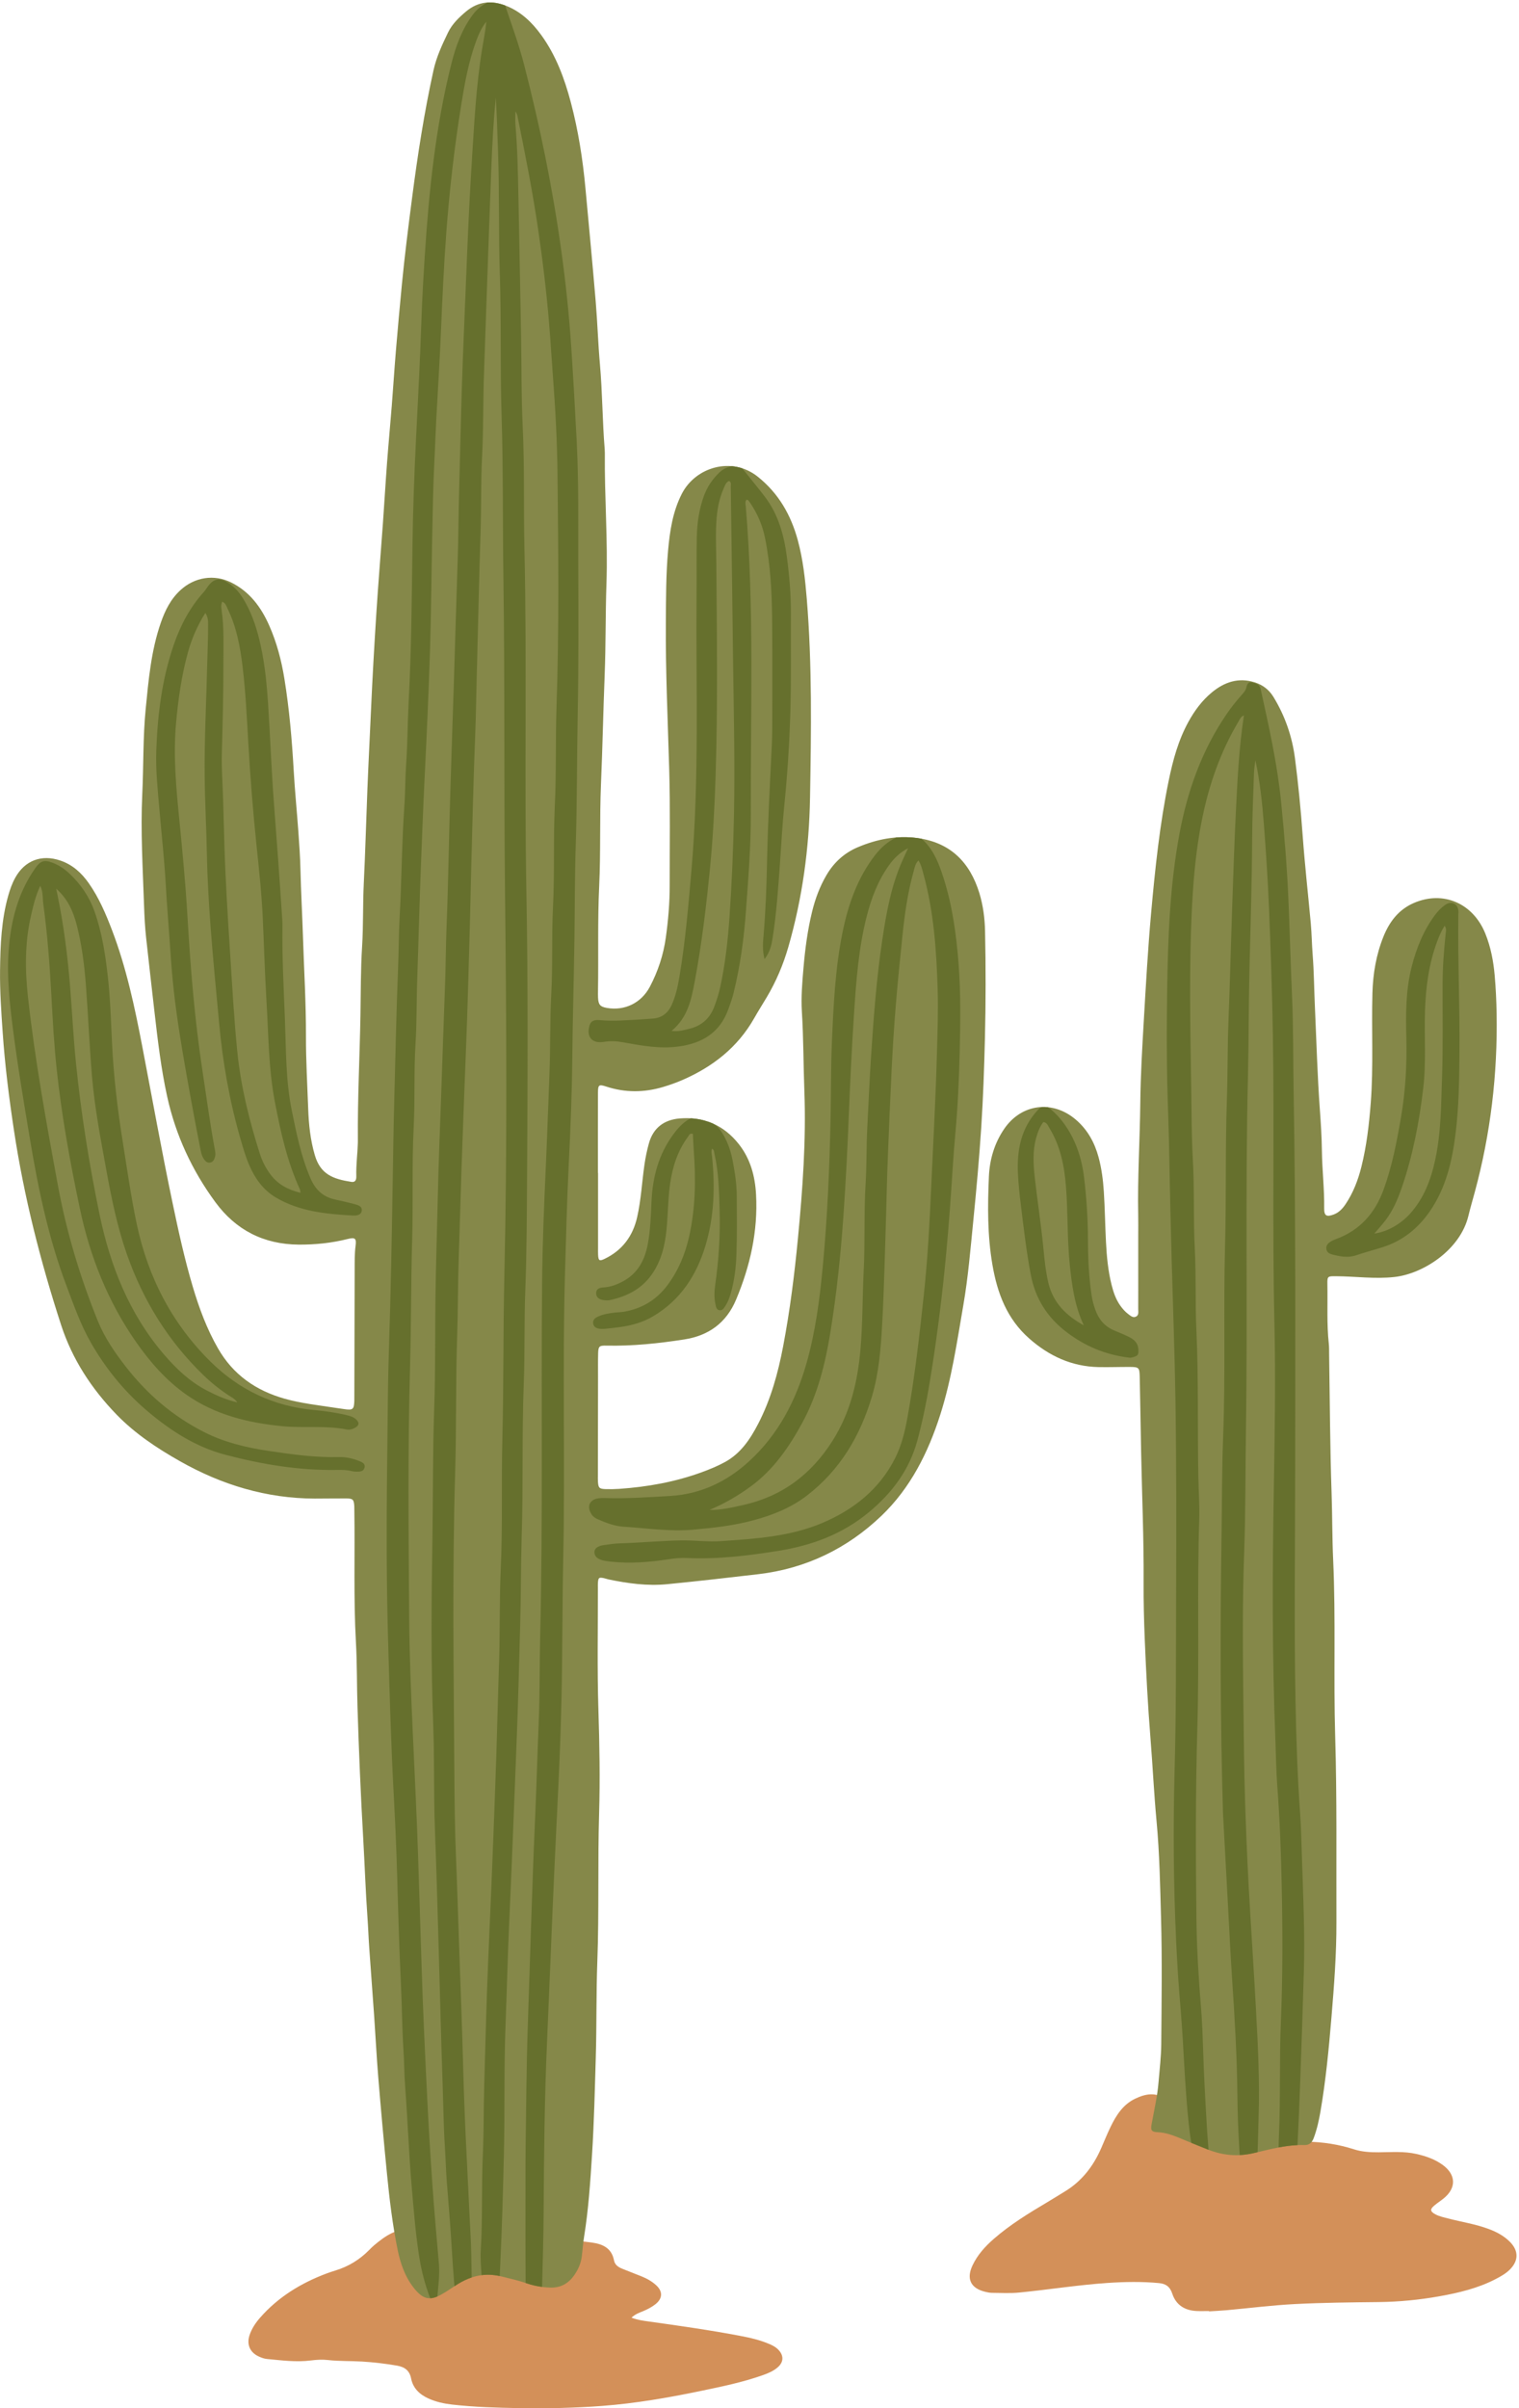
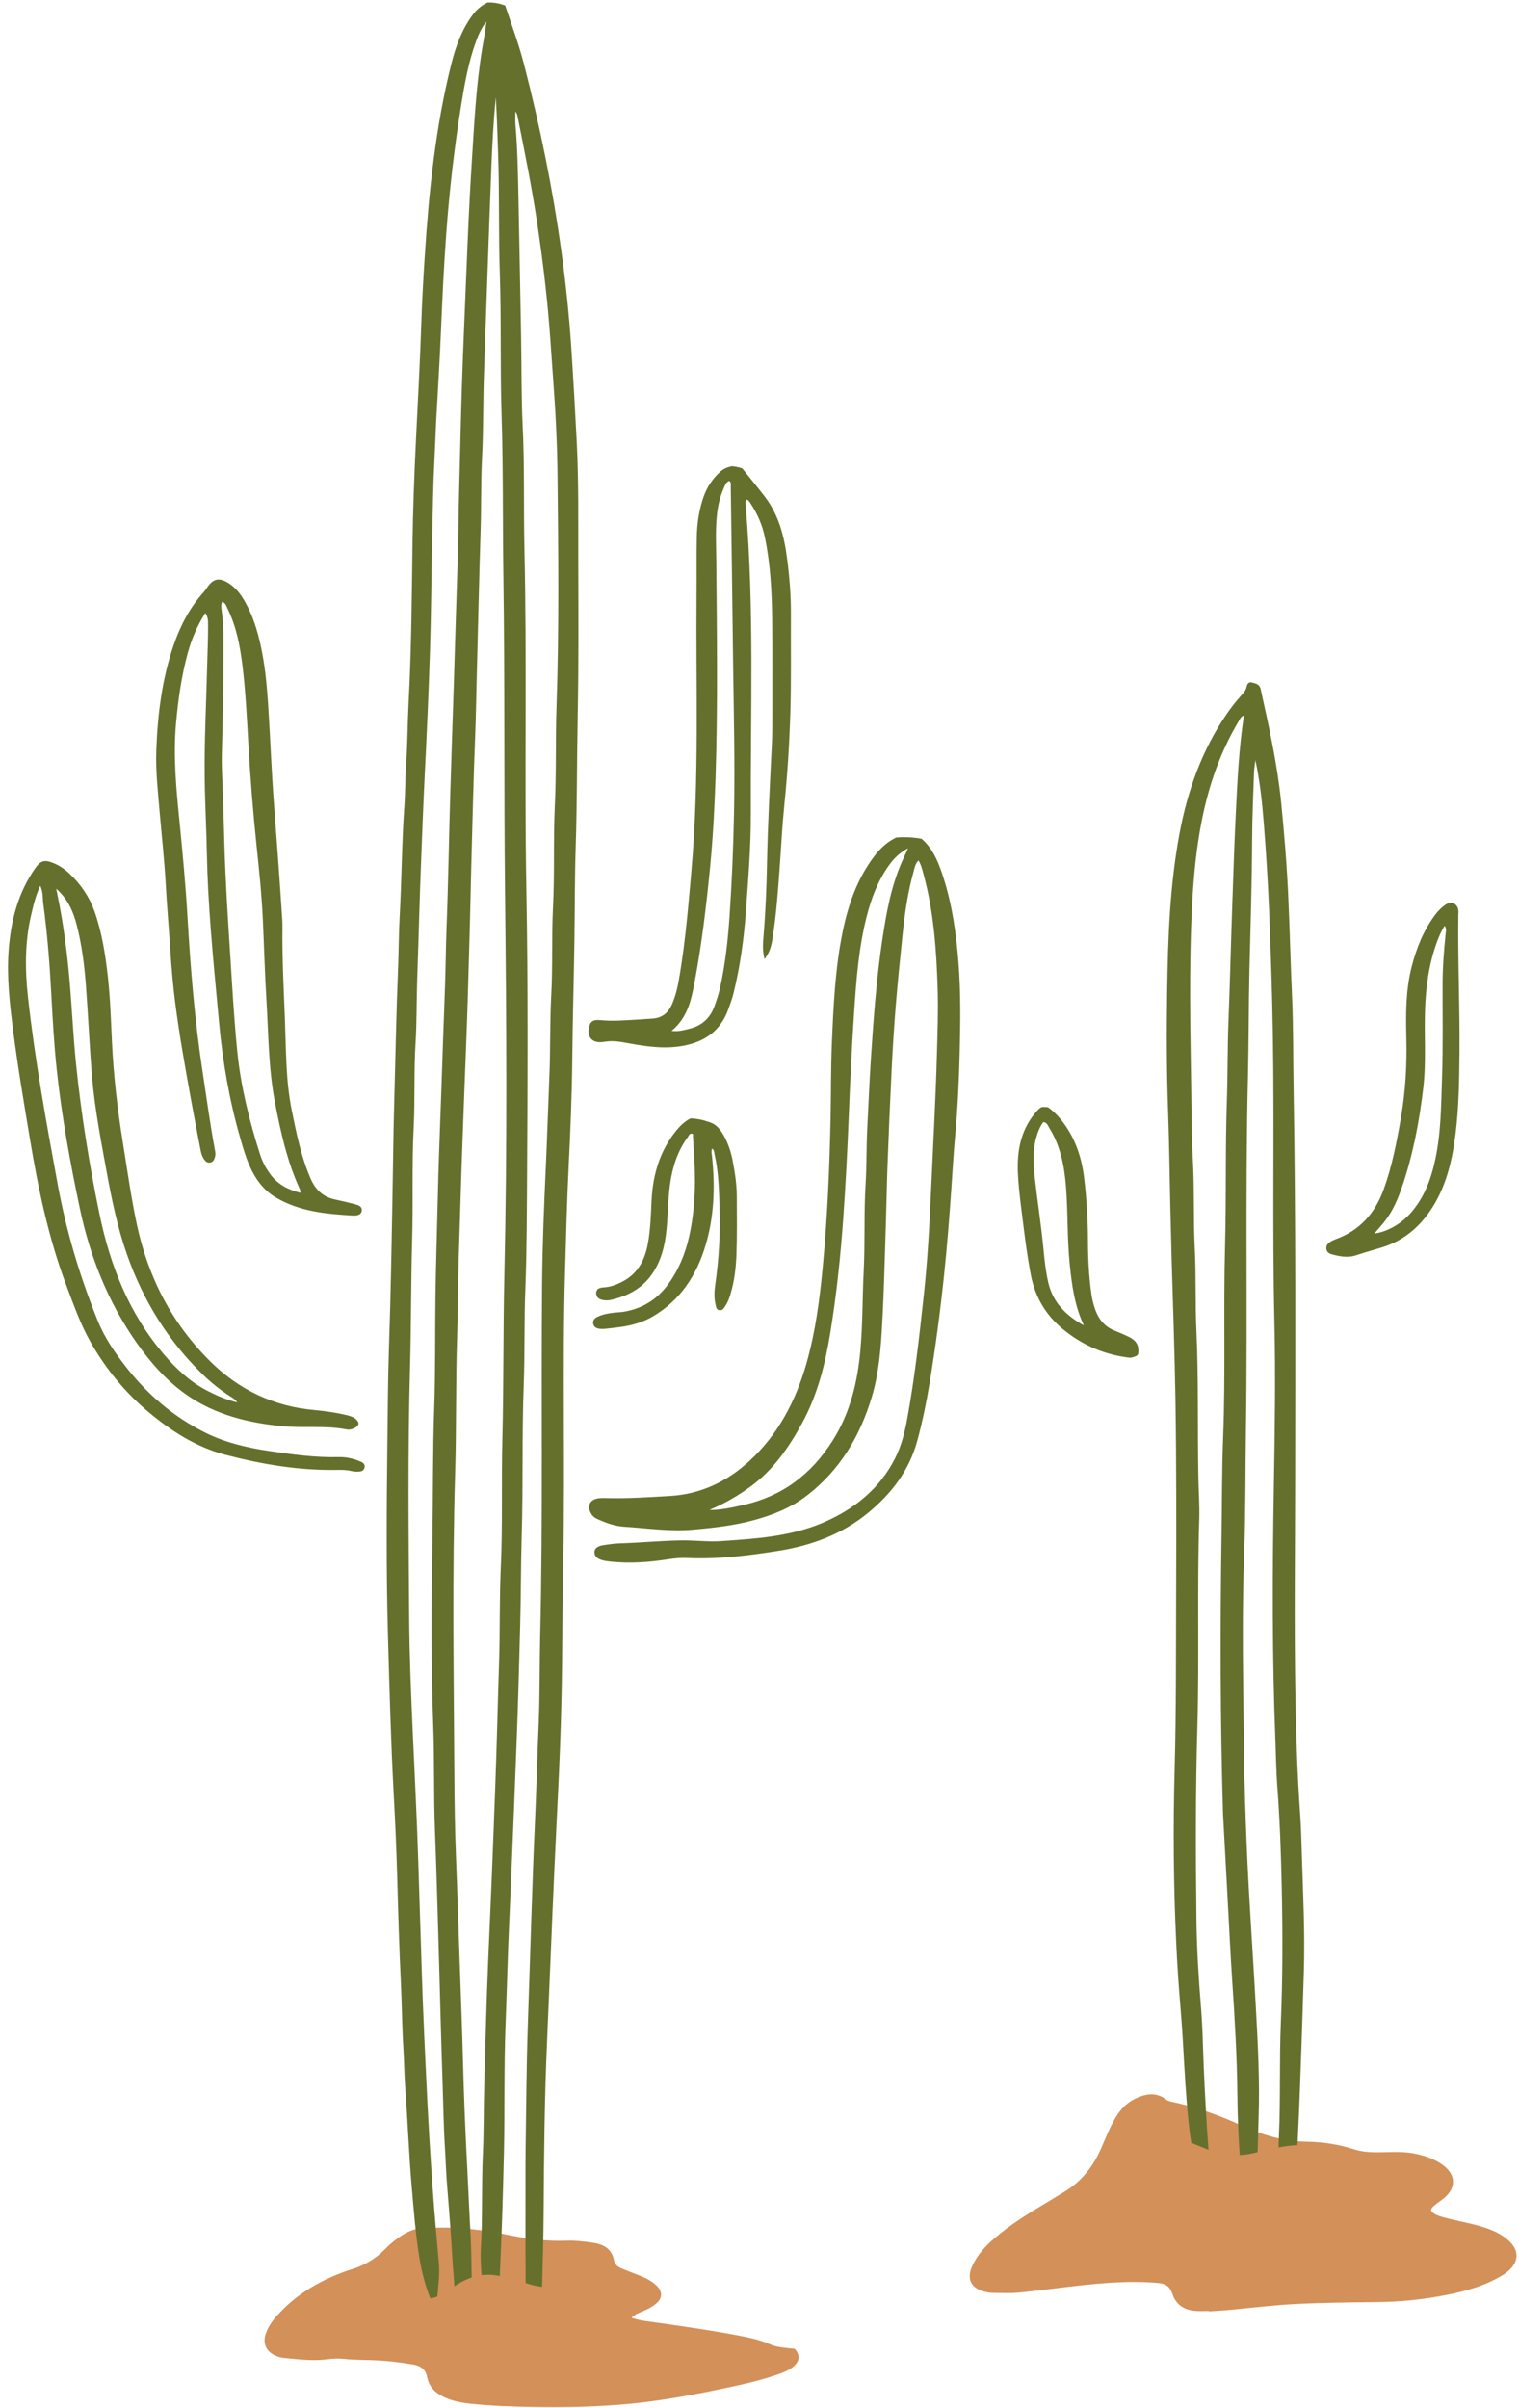
<svg xmlns="http://www.w3.org/2000/svg" height="500.5" preserveAspectRatio="xMidYMid meet" version="1.0" viewBox="-0.0 -0.5 315.7 500.5" width="315.7" zoomAndPan="magnify">
  <g id="change1_1">
-     <path d="M313.714,471.258c-0.814,0.786-1.797,1.337-2.795,1.859 c-3.694,1.936-7.694,2.886-11.756,3.611c-4.178,0.746-8.386,1.16-12.64,1.205 c-5.797,0.062-11.599,0.117-17.386,0.414c-4.724,0.243-9.43,0.844-14.145,1.271 c-1.241,0.112-2.487,0.167-3.73,0.248c-0.001-0.023-0.002-0.047-0.003-0.07 c-0.873,0-1.748,0.036-2.619-0.007c-2.419-0.119-4.227-1.268-4.987-3.567 c-0.492-1.489-1.34-2.102-2.802-2.237c-3.55-0.328-7.096-0.267-10.645-0.028 c-6.159,0.415-12.256,1.401-18.394,2c-1.854,0.181-3.739,0.069-5.61,0.056 c-0.493-0.003-0.994-0.099-1.475-0.219c-2.995-0.748-3.927-2.684-2.605-5.484 c1.029-2.179,2.61-3.93,4.413-5.503c3.402-2.968,7.226-5.315,11.091-7.608 c1.233-0.732,2.445-1.5,3.672-2.243c3.547-2.147,5.935-5.266,7.571-9.017 c0.648-1.486,1.253-2.994,1.962-4.45c1.16-2.384,2.557-4.597,5.063-5.806 c2.19-1.056,4.386-1.476,6.51,0.186c0.303,0.237,0.658,0.332,1.03,0.411 c5.149,1.088,10.062,2.868,14.837,5.056c4.235,1.941,8.605,3.198,13.336,3.268 c3.295,0.049,6.589,0.551,9.756,1.571c1.693,0.545,3.413,0.639,5.17,0.631 c2.613-0.012,5.238-0.248,7.83,0.342c1.964,0.447,3.841,1.082,5.485,2.285 c2.799,2.048,2.866,4.806,0.161,6.988c-0.631,0.509-1.32,0.946-1.936,1.471 c-0.906,0.773-0.836,1.218,0.243,1.8c0.833,0.449,1.757,0.632,2.662,0.867 c2.834,0.738,5.745,1.173,8.503,2.214c1.596,0.602,3.069,1.39,4.286,2.597 C315.671,467.256,315.653,469.387,313.714,471.258z M159.93,486.665 c-1.962-0.849-4.031-1.317-6.114-1.713c-6.31-1.201-12.669-2.098-19.028-2.991 c-1.098-0.154-2.202-0.28-3.544-0.789c0.845-0.773,1.62-1.02,2.353-1.323 c0.929-0.383,1.818-0.837,2.606-1.455c1.521-1.193,1.589-2.661,0.175-3.956 c-0.881-0.807-1.914-1.393-3.023-1.837c-1.332-0.533-2.668-1.055-4.002-1.584 c-0.845-0.335-1.561-0.801-1.749-1.78c-0.488-2.533-2.378-3.377-4.601-3.673 c-1.726-0.23-3.461-0.457-5.218-0.39c-3.948,0.149-7.843-0.313-11.704-1.107 c-5.639-1.161-11.317-1.885-17.091-1.514c-1.119,0.072-2.248,0.32-3.353,0.233 c-3.224-0.254-5.58,1.42-7.859,3.323c-0.382,0.319-0.733,0.678-1.083,1.033 c-1.968,1.994-4.288,3.402-6.967,4.224c-0.656,0.201-1.308,0.417-1.95,0.659 c-5.272,1.995-9.962,4.863-13.714,9.144c-0.957,1.092-1.752,2.282-2.206,3.66 c-0.643,1.954,0.119,3.621,2.002,4.449c0.509,0.224,1.06,0.431,1.606,0.481 c3.039,0.279,6.078,0.705,9.138,0.31c1.182-0.153,2.376-0.223,3.548-0.09 c2.363,0.268,4.736,0.172,7.099,0.314c2.425,0.145,4.84,0.436,7.24,0.846 c1.562,0.267,2.616,0.968,2.946,2.656c0.403,2.062,1.78,3.354,3.658,4.197 c1.559,0.7,3.202,1.052,4.876,1.242c4.649,0.526,9.319,0.663,13.995,0.739 c5.741,0.093,11.481-0.028,17.198-0.46c6.843-0.517,13.608-1.683,20.329-3.077 c4.397-0.912,8.798-1.811,13.047-3.313c1.127-0.399,2.221-0.857,3.122-1.653 c1.222-1.081,1.254-2.408,0.142-3.597C161.278,487.31,160.624,486.966,159.93,486.665z" fill="#D39059" />
+     <path d="M313.714,471.258c-0.814,0.786-1.797,1.337-2.795,1.859 c-3.694,1.936-7.694,2.886-11.756,3.611c-4.178,0.746-8.386,1.16-12.64,1.205 c-5.797,0.062-11.599,0.117-17.386,0.414c-4.724,0.243-9.43,0.844-14.145,1.271 c-1.241,0.112-2.487,0.167-3.73,0.248c-0.001-0.023-0.002-0.047-0.003-0.07 c-0.873,0-1.748,0.036-2.619-0.007c-2.419-0.119-4.227-1.268-4.987-3.567 c-0.492-1.489-1.34-2.102-2.802-2.237c-3.55-0.328-7.096-0.267-10.645-0.028 c-6.159,0.415-12.256,1.401-18.394,2c-1.854,0.181-3.739,0.069-5.61,0.056 c-0.493-0.003-0.994-0.099-1.475-0.219c-2.995-0.748-3.927-2.684-2.605-5.484 c1.029-2.179,2.61-3.93,4.413-5.503c3.402-2.968,7.226-5.315,11.091-7.608 c1.233-0.732,2.445-1.5,3.672-2.243c3.547-2.147,5.935-5.266,7.571-9.017 c0.648-1.486,1.253-2.994,1.962-4.45c1.16-2.384,2.557-4.597,5.063-5.806 c2.19-1.056,4.386-1.476,6.51,0.186c0.303,0.237,0.658,0.332,1.03,0.411 c5.149,1.088,10.062,2.868,14.837,5.056c4.235,1.941,8.605,3.198,13.336,3.268 c3.295,0.049,6.589,0.551,9.756,1.571c1.693,0.545,3.413,0.639,5.17,0.631 c2.613-0.012,5.238-0.248,7.83,0.342c1.964,0.447,3.841,1.082,5.485,2.285 c2.799,2.048,2.866,4.806,0.161,6.988c-0.631,0.509-1.32,0.946-1.936,1.471 c-0.906,0.773-0.836,1.218,0.243,1.8c0.833,0.449,1.757,0.632,2.662,0.867 c2.834,0.738,5.745,1.173,8.503,2.214c1.596,0.602,3.069,1.39,4.286,2.597 C315.671,467.256,315.653,469.387,313.714,471.258z M159.93,486.665 c-1.962-0.849-4.031-1.317-6.114-1.713c-6.31-1.201-12.669-2.098-19.028-2.991 c-1.098-0.154-2.202-0.28-3.544-0.789c0.845-0.773,1.62-1.02,2.353-1.323 c0.929-0.383,1.818-0.837,2.606-1.455c1.521-1.193,1.589-2.661,0.175-3.956 c-0.881-0.807-1.914-1.393-3.023-1.837c-1.332-0.533-2.668-1.055-4.002-1.584 c-0.845-0.335-1.561-0.801-1.749-1.78c-0.488-2.533-2.378-3.377-4.601-3.673 c-1.726-0.23-3.461-0.457-5.218-0.39c-3.948,0.149-7.843-0.313-11.704-1.107 c-5.639-1.161-11.317-1.885-17.091-1.514c-3.224-0.254-5.58,1.42-7.859,3.323c-0.382,0.319-0.733,0.678-1.083,1.033 c-1.968,1.994-4.288,3.402-6.967,4.224c-0.656,0.201-1.308,0.417-1.95,0.659 c-5.272,1.995-9.962,4.863-13.714,9.144c-0.957,1.092-1.752,2.282-2.206,3.66 c-0.643,1.954,0.119,3.621,2.002,4.449c0.509,0.224,1.06,0.431,1.606,0.481 c3.039,0.279,6.078,0.705,9.138,0.31c1.182-0.153,2.376-0.223,3.548-0.09 c2.363,0.268,4.736,0.172,7.099,0.314c2.425,0.145,4.84,0.436,7.24,0.846 c1.562,0.267,2.616,0.968,2.946,2.656c0.403,2.062,1.78,3.354,3.658,4.197 c1.559,0.7,3.202,1.052,4.876,1.242c4.649,0.526,9.319,0.663,13.995,0.739 c5.741,0.093,11.481-0.028,17.198-0.46c6.843-0.517,13.608-1.683,20.329-3.077 c4.397-0.912,8.798-1.811,13.047-3.313c1.127-0.399,2.221-0.857,3.122-1.653 c1.222-1.081,1.254-2.408,0.142-3.597C161.278,487.31,160.624,486.966,159.93,486.665z" fill="#D39059" />
  </g>
  <g id="change2_1">
-     <path d="M204.728,193.031c0.156,7.425,0.155,14.853-0.027,22.276 c-0.152,6.169-0.365,12.341-0.765,18.498c-0.425,6.529-1.017,13.048-1.668,19.562 c-0.577,5.771-1.051,11.557-2.037,17.271c-1.325,7.68-2.433,15.417-4.812,22.873 c-2.518,7.892-6.194,15.233-12.205,20.992c-7.114,6.815-15.696,10.986-25.586,12.152 c-6.315,0.744-12.634,1.461-18.962,2.083c-4.131,0.406-8.216-0.161-12.261-1.009 c-0.305-0.064-0.597-0.185-0.902-0.247c-1.035-0.21-1.155-0.112-1.236,1.001 c-0.022,0.311-0.009,0.624-0.008,0.936c0.017,8.486-0.158,16.979,0.111,25.457 c0.227,7.176,0.358,14.353,0.145,21.516c-0.304,10.231,0.011,20.467-0.368,30.688 c-0.248,6.675-0.125,13.348-0.324,20.019c-0.201,6.73-0.351,13.467-0.777,20.184 c-0.363,5.719-0.741,11.448-1.66,17.12c-0.219,1.352-0.302,2.726-0.474,4.087 c-0.176,1.39-0.729,2.633-1.516,3.786c-1.218,1.785-2.854,2.723-5.054,2.648 c-1.636-0.056-3.233-0.323-4.771-0.853c-1.775-0.611-3.593-1.032-5.411-1.478 c-3.233-0.795-6.182-0.15-8.956,1.564c-1.167,0.722-2.279,1.539-3.477,2.203 c-2.312,1.281-3.715,1.02-5.426-1.008c-2.027-2.403-3.051-5.287-3.665-8.307 c-1.057-5.2-1.688-10.467-2.208-15.743c-0.654-6.637-1.251-13.28-1.8-19.927 c-0.354-4.286-0.566-8.584-0.864-12.874c-0.324-4.663-0.678-9.324-1.009-13.987 c-0.155-2.176-0.227-4.357-0.383-6.534c-0.389-5.409-0.565-10.832-0.876-16.246 c-0.527-9.15-0.908-18.305-1.197-27.467c-0.142-4.489-0.075-8.984-0.326-13.464 c-0.513-9.167-0.182-18.338-0.329-27.506c-0.004-0.25,0.005-0.5-0.01-0.749 c-0.086-1.404-0.274-1.622-1.677-1.633c-2.184-0.017-4.368,0.037-6.552,0.031 c-10.04-0.03-19.315-2.847-27.997-7.764c-4.792-2.714-9.361-5.743-13.218-9.731 c-5.195-5.371-9.194-11.506-11.507-18.631c-4.283-13.193-7.697-26.607-9.773-40.337 c-1.026-6.782-1.886-13.582-2.356-20.434c-0.294-4.294-0.595-8.597-0.544-12.886 c0.062-5.226,0.267-10.48,1.718-15.577c0.361-1.267,0.793-2.497,1.429-3.651 c1.988-3.608,5.462-4.926,9.385-3.591c2.534,0.862,4.397,2.561,5.899,4.699 c2.133,3.038,3.573,6.43,4.881,9.875c2.936,7.733,4.657,15.788,6.21,23.88 c2.093,10.905,4.056,21.836,6.331,32.706c1.227,5.864,2.507,11.716,4.216,17.462 c1.319,4.433,2.921,8.752,5.239,12.787c3.132,5.451,7.857,8.746,13.814,10.428 c3.495,0.987,7.1,1.367,10.674,1.919c0.555,0.086,1.111,0.157,1.666,0.241 c1.864,0.283,2.111,0.089,2.167-1.724c0.012-0.374,0.004-0.749,0.005-1.123 c0.021-8.674,0.037-17.348,0.066-26.022c0.006-1.683-0.027-3.363,0.189-5.045 c0.201-1.567-0.093-1.817-1.624-1.433c-3.349,0.84-6.734,1.193-10.191,1.17 c-7.273-0.05-13.06-3.018-17.322-8.82c-4.857-6.612-8.256-13.919-10.023-21.977 c-1.273-5.802-1.956-11.682-2.634-17.567c-0.592-5.14-1.172-10.282-1.738-15.425 c-0.238-2.169-0.349-4.359-0.423-6.529c-0.263-7.791-0.744-15.59-0.373-23.382 c0.278-5.855,0.129-11.727,0.702-17.565c0.597-6.083,1.131-12.185,3.161-18.015 c0.889-2.554,2.068-4.931,4.135-6.799c2.917-2.634,6.907-3.289,10.444-1.547 c3.836,1.889,6.226,5.105,7.914,8.904c1.58,3.556,2.562,7.293,3.182,11.129 c1.016,6.285,1.565,12.616,1.925,18.97c0.243,4.292,0.673,8.574,0.98,12.863 c0.187,2.611,0.37,5.226,0.431,7.842c0.108,4.614,0.37,9.221,0.516,13.833 c0.219,6.916,0.647,13.828,0.627,20.749c-0.014,5.057,0.284,10.1,0.466,15.146 c0.116,3.227,0.451,6.459,1.378,9.606c1.177,3.998,3.793,4.952,7.6,5.547 c0.898,0.14,1.037-0.546,1.019-1.203c-0.067-2.314,0.254-4.607,0.322-6.912 c0.006-0.187,0.006-0.374,0.005-0.562c-0.08-8.673,0.389-17.336,0.534-26.005 c0.08-4.735,0.046-9.485,0.341-14.211c0.273-4.366,0.139-8.733,0.35-13.091 c0.32-6.602,0.501-13.208,0.762-19.812c0.212-5.356,0.496-10.71,0.732-16.067 c0.3-6.787,0.686-13.572,1.12-20.352c0.398-6.22,0.917-12.431,1.363-18.648 c0.299-4.166,0.538-8.336,0.851-12.501c0.299-3.977,0.676-7.949,0.991-11.926 c0.3-3.79,0.535-7.586,0.852-11.375c0.39-4.659,0.81-9.315,1.262-13.969 c0.579-5.958,1.33-11.896,2.101-17.832c1.157-8.911,2.522-17.784,4.46-26.566 c0.613-2.78,1.8-5.312,3.017-7.836c0.854-1.771,2.262-3.125,3.752-4.376 c2.564-2.152,5.42-2.356,8.425-1.138c3.049,1.236,5.324,3.447,7.214,6.062 c3.044,4.214,4.821,9.011,6.134,13.979c1.55,5.86,2.483,11.838,3.039,17.873 c0.721,7.82,1.466,15.639,2.125,23.465c0.366,4.347,0.495,8.715,0.88,13.06 c0.523,5.903,0.511,11.833,0.997,17.736c0.02,0.248,0.028,0.499,0.026,0.748 c-0.088,9.047,0.641,18.087,0.334,27.13c-0.214,6.299-0.123,12.601-0.369,18.894 c-0.297,7.602-0.449,15.209-0.77,22.807c-0.298,7.05-0.038,14.103-0.371,21.14 c-0.343,7.238-0.127,14.471-0.246,21.705c-0.008,0.499-0.016,0.999,0.008,1.497 c0.072,1.465,0.44,1.887,1.826,2.132c3.696,0.653,7.161-1.025,8.935-4.382 c1.706-3.228,2.833-6.66,3.332-10.277c0.495-3.584,0.803-7.188,0.796-10.811 c-0.015-8.05,0.13-16.104-0.1-24.148c-0.291-10.161-0.771-20.315-0.696-30.485 c0.037-4.99,0.017-9.983,0.463-14.957c0.363-4.048,0.954-8.041,2.835-11.747 c2.857-5.628,10.443-7.862,15.786-3.61c4.338,3.452,6.915,7.971,8.338,13.214 c1.082,3.986,1.532,8.088,1.868,12.191c1.127,13.762,0.911,27.556,0.676,41.335 c-0.179,10.501-1.593,20.888-4.512,31.022c-1.059,3.676-2.542,7.171-4.5,10.46 c-0.862,1.447-1.765,2.871-2.595,4.336c-3.436,6.061-8.615,10.096-14.901,12.833 c-1.312,0.571-2.674,1.05-4.046,1.459c-3.93,1.17-7.862,1.199-11.788-0.087 c-1.547-0.507-1.725-0.378-1.732,1.281c-0.021,5.554-0.008,11.108-0.008,16.661c0.009,0,0.017,0,0.026,0 c0,5.242-0,10.484,0,15.725c0,0.437-0.016,0.875,0.009,1.31 c0.069,1.202,0.27,1.347,1.348,0.83c3.684-1.769,5.88-4.731,6.771-8.674 c0.813-3.598,0.993-7.288,1.518-10.928c0.214-1.484,0.519-2.942,0.918-4.391 c0.899-3.265,3.198-4.916,6.375-5.186c4.999-0.425,9.177,1.35,12.321,5.338 c2.417,3.066,3.374,6.684,3.578,10.469c0.411,7.612-1.218,14.861-4.16,21.867 c-2.033,4.842-5.737,7.47-10.757,8.249c-5.357,0.831-10.753,1.403-16.193,1.285 c-1.442-0.031-1.667,0.12-1.708,1.54c-0.049,1.684-0.022,3.369-0.024,5.054 c-0.011,6.739-0.021,13.479-0.03,20.218c-0.001,0.499-0.021,1,0.014,1.497 c0.087,1.267,0.287,1.472,1.61,1.512c0.934,0.028,1.874,0.013,2.807-0.051 c5.878-0.408,11.634-1.434,17.185-3.468c1.641-0.601,3.254-1.264,4.792-2.105 c3.281-1.795,5.245-4.751,6.896-7.933c2.639-5.086,4.14-10.562,5.204-16.158 c1.41-7.418,2.35-14.901,3.069-22.418c0.974-10.188,1.72-20.395,1.334-30.625 c-0.206-5.481-0.169-10.969-0.516-16.45c-0.192-3.032,0.077-6.11,0.338-9.15 c0.336-3.913,0.848-7.811,1.782-11.641c0.655-2.686,1.607-5.253,3.01-7.635 c1.531-2.6,3.658-4.562,6.456-5.751c3.975-1.689,8.081-2.503,12.414-1.923 c6.868,0.92,10.91,5.02,12.885,11.427C204.329,187.674,204.672,190.343,204.728,193.031z M311.047,210.103c-0.046-2.617-0.17-5.237-0.397-7.844c-0.26-2.99-0.818-5.938-1.951-8.739 c-2.557-6.322-8.749-8.979-14.826-6.369c-3.185,1.368-5.108,3.914-6.356,7.025 c-1.503,3.748-2.166,7.678-2.278,11.697c-0.212,7.606,0.235,15.218-0.349,22.824 c-0.345,4.49-0.859,8.941-1.949,13.308c-0.683,2.734-1.684,5.357-3.264,7.722 c-0.633,0.948-1.387,1.771-2.493,2.182c-1.486,0.552-1.998,0.275-1.975-1.306 c0.058-3.998-0.425-7.971-0.474-11.964c-0.034-2.803-0.209-5.608-0.414-8.405 c-0.524-7.152-0.716-14.319-1.039-21.48c-0.163-3.613-0.185-7.235-0.468-10.838 c-0.171-2.178-0.192-4.362-0.39-6.534c-0.556-6.083-1.244-12.156-1.685-18.248 c-0.388-5.351-0.904-10.684-1.593-16.002c-0.593-4.575-2.076-8.857-4.485-12.8 c-0.912-1.493-2.228-2.505-3.908-3.028c-3.37-1.05-6.279-0.058-8.878,2.088 c-2.044,1.688-3.595,3.786-4.873,6.109c-2.103,3.824-3.227,7.97-4.096,12.198 c-1.875,9.118-2.839,18.365-3.669,27.618c-0.662,7.386-1.08,14.795-1.511,22.2 c-0.333,5.725-0.672,11.457-0.734,17.189c-0.084,7.797-0.595,15.586-0.431,23.386 c0.03,1.435,0.004,2.87,0.004,4.306c-0.001,2.496-0.001,4.992-0,7.488 c0.001,2.558,0.013,5.117-0.002,7.676c-0.003,0.542,0.163,1.217-0.411,1.541 c-0.652,0.367-1.183-0.14-1.671-0.505c-0.653-0.488-1.181-1.102-1.656-1.769 c-0.924-1.298-1.417-2.775-1.798-4.291c-0.734-2.916-1.011-5.899-1.165-8.889 c-0.18-3.487-0.223-6.981-0.445-10.465c-0.154-2.425-0.462-4.845-1.103-7.203 c-0.821-3.018-2.256-5.651-4.658-7.734c-4.849-4.205-11.367-3.395-14.958,1.88 c-2.029,2.98-3.013,6.35-3.169,9.864c-0.272,6.105-0.318,12.213,0.717,18.29 c1.012,5.939,3.002,11.296,7.676,15.411c4.135,3.64,8.83,5.807,14.379,5.927 c2.183,0.047,4.368-0.042,6.551-0.03c1.859,0.01,1.977,0.151,2.021,2.056 c0.12,5.237,0.187,10.476,0.293,15.712c0.183,8.979,0.57,17.957,0.516,26.942 c-0.024,3.988,0.077,7.977,0.24,11.969c0.279,6.854,0.639,13.698,1.189,20.535 c0.46,5.716,0.724,11.449,1.258,17.157c0.628,6.713,0.749,13.448,0.936,20.172 c0.243,8.73,0.109,17.471,0.042,26.207c-0.02,2.611-0.343,5.221-0.555,7.83 c-0.238,2.929-0.898,5.791-1.426,8.674c-0.264,1.44-0.089,1.721,1.322,1.795 c1.599,0.083,3.045,0.608,4.49,1.207c1.959,0.813,3.918,1.627,5.892,2.404 c3.032,1.194,6.094,1.5,9.341,0.759c3.514-0.803,7.018-1.826,10.688-1.702 c1.042,0.035,1.592-0.555,1.931-1.452c0.664-1.759,1.072-3.584,1.391-5.431 c1.125-6.52,1.754-13.098,2.304-19.686c0.55-6.588,1.053-13.178,1.029-19.792 c-0.046-12.851,0.127-25.701-0.256-38.553c-0.364-12.22,0.138-24.455-0.42-36.678 c-0.21-4.608-0.169-9.225-0.327-13.84c-0.331-9.662-0.361-19.333-0.516-29.001 c-0.011-0.686,0.016-1.378-0.058-2.057c-0.456-4.169-0.219-8.354-0.302-12.53 c-0.031-1.579,0.142-1.556,1.75-1.549c4.045,0.019,8.068,0.6,12.137,0.165 c5.998-0.641,13.724-5.629,15.422-12.715c0.392-1.637,0.871-3.254,1.312-4.88 C309.801,235.124,311.269,222.714,311.047,210.103z" fill="#858849" />
-   </g>
+     </g>
  <g id="change3_1">
    <path d="M234.674,277.37c-1.003-0.498-2.043-0.926-3.08-1.353 c-1.976-0.813-3.216-2.282-3.931-4.26c-0.362-1.001-0.641-2.017-0.797-3.07 c-0.564-3.83-0.743-7.685-0.754-11.552c-0.013-4.303-0.282-8.594-0.794-12.863 c-0.497-4.145-1.783-8.018-4.298-11.423c-0.784-1.062-1.675-2.019-2.684-2.853 c-0.217-0.179-0.421-0.303-0.62-0.395c-0.402-0.037-0.803-0.041-1.202-0.026 c-0.295,0.133-0.588,0.362-0.89,0.693c-3.445,3.765-4.308,8.324-4.061,13.201 c0.114,2.237,0.356,4.471,0.633,6.695c0.593,4.759,1.135,9.524,2.034,14.243 c0.944,4.956,3.409,8.868,7.417,11.922c3.815,2.907,8.029,4.737,13.162,5.348 c0.197,0.014,0.745-0.087,1.263-0.324c0.294-0.134,0.491-0.34,0.52-0.703 C236.715,279.098,236.182,278.119,234.674,277.37z M217.867,266.044 c-0.552-2.378-0.792-4.797-1.024-7.21c-0.472-4.9-1.244-9.761-1.786-14.651 c-0.302-2.725-0.456-5.473,0.284-8.172c0.328-1.196,0.762-2.35,1.501-3.325 c0.787,0.132,0.938,0.736,1.221,1.192c2.334,3.759,3.148,7.944,3.488,12.28 c0.418,5.343,0.232,10.713,0.77,16.047c0.438,4.344,1.013,8.663,2.931,12.737 C221.603,272.937,218.842,270.242,217.867,266.044z M34.44,183.191 c0.268,4.791,0.687,9.573,0.999,14.361c0.223,3.423,0.531,6.836,0.963,10.237 c0.84,6.622,2.023,13.19,3.208,19.756c0.62,3.437,1.28,6.867,1.948,10.295 c0.166,0.852,0.287,1.734,0.779,2.485c0.317,0.484,0.712,0.919,1.362,0.786 c0.638-0.13,0.848-0.673,1.001-1.232c0.155-0.565,0.016-1.116-0.085-1.666 c-0.986-5.336-1.704-10.712-2.523-16.074c-1.632-10.677-2.498-21.42-3.129-32.186 c-0.387-6.6-1.008-13.176-1.66-19.749c-0.671-6.766-1.329-13.508-0.719-20.334 c0.445-4.988,1.136-9.912,2.462-14.734c0.776-2.822,1.912-5.508,3.637-8.256 c0.604,0.977,0.563,1.734,0.566,2.471c0.013,2.868-0.125,5.734-0.194,8.599 c-0.184,7.668-0.598,15.329-0.516,23.006c0.056,5.303,0.353,10.595,0.454,15.895 c0.098,5.17,0.404,10.341,0.791,15.499c0.494,6.587,1.156,13.161,1.755,19.74 c0.743,8.157,2.154,16.192,4.429,24.067c0.536,1.856,1.067,3.717,1.836,5.499 c1.192,2.762,2.907,5.159,5.493,6.697c4.924,2.929,10.474,3.454,16.04,3.772 c0.737,0.042,1.703-0.086,1.84-0.944c0.165-1.029-0.839-1.258-1.609-1.463 c-1.324-0.353-2.664-0.65-4.003-0.944c-2.459-0.54-4.018-2.047-5.01-4.334 c-1.979-4.561-2.944-9.387-3.924-14.218c-1.261-6.213-1.167-12.535-1.413-18.816 c-0.254-6.478-0.602-12.96-0.512-19.449c0.006-0.436-0.011-0.874-0.04-1.309 c-0.519-7.96-1.094-15.916-1.707-23.871c-0.541-7.021-0.785-14.065-1.247-21.094 c-0.266-4.043-0.668-8.081-1.537-12.05c-0.683-3.119-1.622-6.154-3.192-8.959 c-0.924-1.652-2.039-3.152-3.708-4.126c-1.783-1.041-2.961-0.752-4.15,0.943 c-0.25,0.356-0.486,0.729-0.776,1.051c-2.89,3.204-4.848,6.94-6.243,10.987 c-2.442,7.087-3.348,14.436-3.619,21.88c-0.155,4.247,0.316,8.466,0.679,12.691 C33.597,173.129,34.158,178.147,34.44,183.191z M46.189,124.542c0.741,0.321,0.874,0.975,1.131,1.502 c1.835,3.754,2.586,7.804,3.085,11.899c0.656,5.385,0.902,10.804,1.217,16.219 c0.405,6.967,0.949,13.926,1.676,20.872c0.538,5.142,1.085,10.287,1.324,15.462 c0.262,5.667,0.416,11.341,0.76,17c0.426,7.024,0.421,14.094,1.751,21.043 c1.186,6.194,2.544,12.343,5.186,18.123c0.073,0.159,0.067,0.354,0.133,0.738 c-2.517-0.622-4.599-1.688-6.14-3.686c-1.039-1.347-1.807-2.846-2.319-4.463 c-2.187-6.911-3.938-13.913-4.67-21.153c-0.69-6.825-1.055-13.669-1.5-20.511 c-0.485-7.466-0.951-14.928-1.184-22.409c-0.101-3.239-0.188-6.48-0.278-9.721 c-0.086-3.116-0.338-6.235-0.255-9.346c0.168-6.297,0.336-12.594,0.321-18.893 c-0.009-3.614,0.162-7.237-0.359-10.838C45.983,125.798,45.9,125.176,46.189,124.542z M303.089,189.601c0.128-1.171-0.179-1.942-0.863-2.278c-0.957-0.472-1.704,0.075-2.374,0.629 c-0.571,0.472-1.092,1.03-1.539,1.622c-2.442,3.241-3.912,6.92-4.916,10.829 c-1.26,4.903-1.228,9.891-1.109,14.883c0.131,5.505-0.176,10.968-1.11,16.399 c-0.878,5.108-1.844,10.19-3.631,15.08c-1.79,4.898-4.944,8.459-9.925,10.268 c-0.407,0.148-0.81,0.338-1.172,0.575c-0.551,0.362-0.918,0.866-0.765,1.573 c0.137,0.632,0.645,0.891,1.209,1.036c1.64,0.423,3.266,0.74,4.962,0.163 c1.829-0.623,3.705-1.109,5.547-1.695c4.15-1.319,7.349-3.931,9.785-7.471 c3.31-4.81,4.601-10.319,5.315-16.004c0.708-5.643,0.774-11.316,0.824-16.995 C303.413,208.676,302.966,199.14,303.089,189.601z M300.457,193.525 c-0.358,3.472-0.63,6.949-0.64,10.443c-0.019,6.485,0.104,12.975-0.112,19.454 c-0.191,5.719-0.201,11.473-1.42,17.116c-0.894,4.14-2.339,8.007-5.24,11.217 c-1.918,2.122-4.723,3.753-7.411,4.117c0.813-0.961,1.609-1.824,2.317-2.754 c1.567-2.059,2.569-4.422,3.401-6.841c2.301-6.691,3.615-13.6,4.447-20.615 c0.635-5.35,0.193-10.715,0.365-16.07c0.159-4.944,0.798-9.814,2.546-14.484 c0.405-1.084,0.863-2.138,1.531-3.217C300.694,192.555,300.505,193.053,300.457,193.525z M270.569,385.03c0.259,8.103,0.657,16.209,0.414,24.321c-0.229,7.667-0.478,15.333-0.762,22.998 c-0.16,4.323-0.333,8.646-0.555,12.966c-1.325,0.056-2.631,0.239-3.927,0.486 c0.015-0.878,0.038-1.755,0.076-2.633c0.344-7.796,0.059-15.6,0.39-23.388 c0.398-9.359,0.378-18.716,0.185-28.069c-0.145-7.039-0.404-14.084-0.932-21.113 c-0.234-3.108-0.261-6.231-0.385-9.345c-0.694-17.461-0.635-34.936-0.332-52.401 c0.2-11.543,0.388-23.088,0.121-34.622c-0.459-19.842,0.001-39.683-0.317-59.521 c-0.139-8.666-0.43-17.332-0.78-25.993c-0.241-5.978-0.627-11.954-1.089-17.92 c-0.346-4.468-0.819-8.929-1.764-13.32c-0.099,0.863-0.259,1.724-0.288,2.589 c-0.154,4.612-0.369,9.226-0.388,13.839c-0.037,9.109-0.349,18.213-0.561,27.317 c-0.17,7.298-0.132,14.596-0.308,21.892c-0.591,24.393-0.051,48.793-0.416,73.185 c-0.129,8.608-0.054,17.221-0.369,25.822c-0.4,10.919-0.284,21.836-0.148,32.75 c0.077,6.172,0.125,12.35,0.321,18.522c0.19,5.983,0.424,11.965,0.753,17.941 c0.469,8.528,1.054,17.049,1.514,25.578c0.407,7.539,0.821,15.079,0.559,22.623 c-0.084,2.411-0.107,4.832-0.213,7.246c-0.319,0.076-0.639,0.152-0.958,0.225 c-0.932,0.213-1.847,0.329-2.751,0.373c-0.028-0.389-0.054-0.779-0.079-1.168 c-0.245-3.795-0.37-7.601-0.41-11.404c-0.084-7.986-0.555-15.95-1.091-23.915 c-0.343-5.101-0.579-10.208-0.859-15.313c-0.34-6.225-0.676-12.45-1.013-18.674 c-0.013-0.249-0.026-0.499-0.033-0.748c-0.561-19.15-0.597-38.306-0.299-57.458 c0.106-6.797,0.063-13.601,0.327-20.393c0.52-13.348,0.039-26.705,0.406-40.049 c0.275-9.982,0.03-19.967,0.373-29.941c0.191-5.551,0.118-11.104,0.338-16.65 c0.309-7.79,0.488-15.583,0.761-23.373c0.23-6.543,0.432-13.089,0.754-19.627 c0.334-6.779,0.639-13.569,1.697-20.479c-0.693,0.272-0.857,0.811-1.111,1.236 c-3.822,6.395-6.205,13.335-7.648,20.605c-1.131,5.696-1.692,11.463-2,17.265 c-0.692,13.035-0.38,26.075-0.187,39.109c0.069,4.673,0.058,9.359,0.324,14.027 c0.352,6.173,0.084,12.356,0.403,18.52c0.293,5.677,0.079,11.356,0.338,17.025 c0.468,10.228,0.212,20.461,0.411,30.689c0.056,2.866,0.271,5.735,0.179,8.601 c-0.463,14.409,0.027,28.828-0.391,43.233c-0.386,13.29-0.347,26.577-0.19,39.863 c0.072,6.103,0.446,12.209,0.946,18.301c0.209,2.546,0.323,5.107,0.399,7.657 c0.18,6.048,0.511,12.086,0.882,18.123c0.079,1.282,0.212,2.56,0.279,3.841 c-0.033-0.013-0.066-0.022-0.099-0.035c-1.159-0.456-2.312-0.926-3.463-1.4 c-0.253-1.336-0.406-2.693-0.549-4.046c-0.612-5.767-0.894-11.559-1.227-17.348 c-0.251-4.355-0.672-8.701-0.97-13.054c-0.166-2.425-0.294-4.856-0.408-7.283 c-0.564-11.97-0.648-23.955-0.323-35.927c0.33-12.166,0.264-24.33,0.31-36.494 c0.051-13.406,0.067-26.815-0.14-40.219c-0.149-9.664-0.515-19.326-0.783-28.989 c-0.095-3.427-0.18-6.856-0.264-10.285c-0.168-6.922-0.23-13.849-0.484-20.764 c-0.31-8.424-0.316-16.845-0.189-25.262c0.164-10.848,0.558-21.698,2.558-32.41 c1.667-8.93,4.649-17.339,9.818-24.888c0.919-1.341,1.925-2.611,3-3.827 c0.456-0.516,0.932-0.995,1.094-1.708c0.128-0.567,0.38-1.178,1.093-1.012 c0.764,0.178,1.641,0.357,1.856,1.33c1.72,7.788,3.463,15.565,4.262,23.528 c0.666,6.641,1.208,13.282,1.503,19.951c0.298,6.729,0.458,13.462,0.759,20.188 c0.301,6.737,0.227,13.472,0.343,20.207c0.46,26.64,0.336,53.283,0.315,79.925 c-0.012,15.538-0.227,31.078,0.072,46.613c0.15,7.788,0.401,15.582,0.962,23.359 C270.417,379.293,270.477,382.167,270.569,385.03z M74.594,303.118c-1.348-0.539-2.775-0.836-4.206-0.8 c-4.828,0.12-9.583-0.539-14.332-1.242c-4.704-0.696-9.311-1.76-13.601-3.933 c-6.46-3.271-11.815-7.84-16.254-13.541c-2.311-2.968-4.434-6.039-5.856-9.538 c-3.721-9.162-6.542-18.603-8.332-28.322c-2.383-12.94-4.744-25.888-6.192-38.978 c-0.627-5.666-0.669-11.325,0.615-16.923c0.469-2.045,0.928-4.103,1.935-6.255 c0.627,1.347,0.46,2.56,0.617,3.707c0.871,6.366,1.352,12.771,1.696,19.181 c0.274,5.105,0.563,10.205,1.105,15.291c1.039,9.75,2.798,19.379,4.823,28.963 c2.113,9.999,5.83,19.336,11.713,27.742c2.913,4.163,6.248,7.961,10.433,10.897 c5.95,4.173,12.794,5.836,19.869,6.531c4.454,0.438,8.982-0.19,13.431,0.683 c0.626,0.123,1.246-0.069,1.799-0.388c0.789-0.455,0.858-1.023,0.211-1.651 c-0.558-0.542-1.277-0.759-2.011-0.935c-2.249-0.539-4.538-0.862-6.834-1.072 c-8.36-0.764-15.533-4.206-21.436-10.02c-8.032-7.912-13.019-17.571-15.361-28.603 c-1.193-5.618-1.978-11.302-2.892-16.966c-1.114-6.901-1.926-13.838-2.259-20.815 c-0.217-4.547-0.353-9.096-0.857-13.623c-0.512-4.594-1.213-9.15-2.755-13.539 c-1.078-3.069-2.849-5.67-5.202-7.891c-1.054-0.995-2.243-1.797-3.603-2.307 c-1.665-0.625-2.461-0.357-3.5,1.118c-3.641,5.166-5.127,11.055-5.567,17.232 c-0.388,5.433,0.215,10.841,0.9,16.227c0.976,7.673,2.272,15.297,3.543,22.926 c1.725,10.354,3.861,20.602,7.587,30.456c1.5,3.967,2.896,7.989,4.998,11.688 c3.139,5.523,7.118,10.399,11.983,14.486c4.766,4.004,9.974,7.351,16.067,8.944 c7.56,1.977,15.238,3.278,23.098,3.142c1.061-0.018,2.12-0.02,3.162,0.253 c0.298,0.078,0.617,0.103,0.927,0.106c0.697,0.008,1.482,0.013,1.702-0.81 C75.991,303.653,75.233,303.373,74.594,303.118z M15.969,191.819c1.017,3.999,1.549,8.088,1.866,12.19 c0.489,6.337,0.748,12.693,1.271,19.027c0.545,6.593,1.799,13.092,2.984,19.594 c1.085,5.955,2.292,11.886,4.307,17.613c3.367,9.569,8.573,17.983,15.883,25.051 c1.66,1.605,3.463,3.047,5.406,4.309c0.509,0.331,1.099,0.575,1.621,1.353 c-2.399-0.574-4.414-1.478-6.373-2.501c-3.486-1.82-6.29-4.47-8.824-7.425 c-7.263-8.473-11.224-18.487-13.445-29.262c-2.14-10.386-3.817-20.856-4.884-31.409 c-0.545-5.393-0.798-10.814-1.246-16.217c-0.515-6.217-1.297-12.4-2.561-18.515 c-0.098-0.476-0.193-0.952-0.29-1.429C14.077,186.29,15.24,188.954,15.969,191.819z M120.183,116.549 c0.034,10.546,0.087,21.095-0.116,31.638c-0.176,9.107-0.122,18.219-0.416,27.32 c-0.204,6.302-0.174,12.6-0.261,18.899c-0.118,8.483-0.371,16.964-0.457,25.448 c-0.074,7.294-0.379,14.589-0.74,21.875c-0.357,7.227-0.537,14.456-0.75,21.688 c-0.588,20.027,0.031,40.06-0.386,60.084c-0.2,9.607-0.144,19.215-0.355,28.82 c-0.149,6.795-0.411,13.589-0.752,20.377c-0.26,5.169-0.492,10.338-0.741,15.507 c-0.285,5.917-0.504,11.837-0.762,17.754c-0.258,5.918-0.487,11.837-0.75,17.754 c-0.527,11.845-0.644,23.693-0.713,35.545c-0.03,5.174-0.181,10.347-0.322,15.52 c-1.052-0.136-2.086-0.36-3.093-0.707c-0.105-0.036-0.212-0.066-0.318-0.101 c-0.004-0.165-0.012-0.329-0.013-0.494c-0.046-6.677-0.025-13.354-0.025-20.031 c-0-2.621-0.011-5.242,0.029-7.863c0.124-8.233,0.166-16.47,0.439-24.699 c0.254-7.666,0.496-15.333,0.753-22.999c0.217-6.481,0.439-12.964,0.733-19.441 c0.317-6.978,0.497-13.961,0.792-20.937c0.253-5.99,0.158-11.976,0.304-17.962 c0.596-24.457,0.173-48.918,0.401-73.376c0.074-7.98,0.394-15.961,0.762-23.934 c0.299-6.479,0.498-12.961,0.766-19.44c0.226-5.489,0.073-10.984,0.372-16.461 c0.334-6.113,0.062-12.232,0.366-18.335c0.352-7.048,0.051-14.104,0.383-21.143 c0.324-6.862,0.117-13.726,0.352-20.582c0.546-15.97,0.372-31.944,0.207-47.915 c-0.07-6.788-0.42-13.583-0.935-20.364c-0.279-3.667-0.494-7.338-0.794-11.005 c-0.548-6.716-1.357-13.399-2.337-20.064c-1.144-7.781-2.681-15.489-4.238-23.194 c-0.073-0.359-0.174-0.713-0.45-1.06c0,0.942-0.069,1.89,0.012,2.825 c0.417,4.85,0.507,9.717,0.608,14.576c0.203,9.792,0.376,19.586,0.56,29.378 c0.117,6.236,0.032,12.481,0.335,18.709c0.409,8.421,0.163,16.844,0.357,25.263 c0.546,23.708-0.029,47.424,0.408,71.13c0.356,19.344,0.272,38.685,0.152,58.026 c-0.052,8.351-0.053,16.713-0.375,25.058c-0.253,6.551-0.079,13.102-0.327,19.646 c-0.397,10.479-0.102,20.965-0.422,31.439c-0.188,6.176-0.143,12.351-0.316,18.524 c-0.232,8.291-0.429,16.584-0.767,24.872c-0.257,6.293-0.482,12.587-0.745,18.879 c-0.25,5.981-0.485,11.963-0.762,17.942c-0.328,7.103-0.488,14.21-0.766,21.312 c-0.352,8.984-0.132,17.968-0.344,26.948c-0.182,7.731-0.395,15.463-0.768,23.186 c-0.035,0.715-0.067,1.43-0.101,2.145c-1.302-0.285-2.56-0.341-3.777-0.182 c-0.113-1.754-0.263-3.507-0.157-5.268c0.4-6.606,0.131-13.228,0.427-19.831 c0.218-4.866,0.147-9.73,0.29-14.592c0.248-8.416,0.445-16.834,0.8-25.245 c0.242-5.731,0.494-11.462,0.739-17.194c0.286-6.667,0.514-13.335,0.767-20.002 c0.317-8.352,0.492-16.707,0.772-25.058c0.219-6.55,0.057-13.105,0.355-19.645 c0.412-9.045,0.107-18.093,0.335-27.135c0.286-11.29,0.153-22.586,0.413-33.874 c0.61-26.456,0.431-52.915,0.139-79.367c-0.243-22.026-0.029-44.053-0.344-66.076 c-0.159-11.105-0.021-22.215-0.374-33.312c-0.312-9.796-0.037-19.594-0.367-29.381 c-0.284-8.422-0.051-16.847-0.369-25.262c-0.144-3.798-0.225-7.598-0.473-11.356 c-0.469,4.83-0.72,9.621-0.912,14.419c-0.286,7.166-0.52,14.333-0.786,21.5 c-0.266,7.167-0.489,14.334-0.748,21.501c-0.207,5.738-0.097,11.482-0.394,17.21 c-0.269,5.178-0.146,10.354-0.312,15.528c-0.332,10.349-0.541,20.7-0.822,31.05 c-0.103,3.802-0.145,7.607-0.302,11.408c-0.379,9.161-0.558,18.328-0.822,27.492 c-0.119,4.114-0.172,8.23-0.295,12.345c-0.253,8.415-0.447,16.834-0.792,25.245 c-0.266,6.48-0.493,12.961-0.737,19.441c-0.313,8.289-0.522,16.581-0.797,24.87 c-0.168,5.053-0.122,10.105-0.295,15.153c-0.327,9.542-0.14,19.092-0.425,28.631 c-0.627,21.027-0.291,42.054-0.161,63.079c0.035,5.608,0.108,11.228,0.336,16.836 c0.288,7.104,0.493,14.21,0.749,21.314c0.267,7.416,0.542,14.832,0.737,22.251 c0.169,6.42,0.428,12.839,0.763,19.253c0.27,5.168,0.481,10.34,0.767,15.506 c0.167,3.017,0.197,6.031,0.236,9.045c-0.961,0.32-1.899,0.767-2.818,1.335 c-0.256,0.158-0.508,0.322-0.76,0.487c-0.245-2.92-0.438-5.845-0.614-8.771 c-0.259-4.293-0.629-8.58-0.961-12.868c-0.188-2.425-0.251-4.857-0.405-7.284 c-0.285-4.479-0.329-8.974-0.486-13.461c-0.332-9.537-0.546-19.077-0.828-28.615 c-0.235-7.979-0.454-15.96-0.761-23.935c-0.279-7.237-0.08-14.476-0.353-21.705 c-0.482-12.789-0.376-25.582-0.171-38.367c0.147-9.17,0.057-18.345,0.376-27.508 c0.269-7.737,0.159-15.471,0.263-23.205c0.091-6.799,0.327-13.595,0.477-20.392 c0.161-7.292,0.463-14.585,0.722-21.876c0.261-7.354,0.496-14.709,0.779-22.062 c0.156-4.053,0.159-8.107,0.318-12.157c0.37-9.411,0.504-18.829,0.787-28.242 c0.229-7.604,0.492-15.208,0.74-22.812c0.273-8.353,0.492-16.707,0.781-25.058 c0.168-4.865,0.178-9.729,0.308-14.591c0.248-9.29,0.429-18.582,0.785-27.867 c0.229-5.981,0.493-11.962,0.732-17.943c0.301-7.538,0.631-15.077,1.111-22.605 c0.508-7.962,0.884-15.941,2.189-23.831c0.3-1.815,0.667-3.619,0.839-5.485 c-0.951,1.182-1.553,2.517-2.067,3.903c-1.616,4.356-2.43,8.904-3.163,13.462 c-1.415,8.807-2.43,17.663-3.089,26.562c-0.507,6.842-0.827,13.69-1.112,20.543 c-0.257,6.166-0.655,12.326-0.988,18.489c-0.144,2.677-0.213,5.358-0.357,8.036 c-0.287,5.354-0.357,10.721-0.471,16.084c-0.166,7.858-0.207,15.72-0.455,23.575 c-0.28,8.849-0.684,17.696-1.124,26.539c-0.294,5.917-0.507,11.836-0.744,17.755 c-0.319,7.977-0.502,15.958-0.788,23.934c-0.161,4.49-0.072,8.987-0.351,13.466 c-0.361,5.799-0.093,11.607-0.385,17.398c-0.395,7.86-0.089,15.722-0.321,23.578 c-0.256,8.669-0.19,17.344-0.432,26.01c-0.488,17.408-0.307,34.815-0.186,52.221 c0.055,7.918,0.385,15.837,0.739,23.748c0.397,8.846,0.85,17.687,1.138,26.538 c0.249,7.666,0.498,15.333,0.732,23c0.269,8.787,0.695,17.57,1.124,26.352 c0.302,6.164,0.676,12.326,1.107,18.483c0.378,5.41,0.858,10.813,1.336,16.216 c0.204,2.311-0.123,4.586-0.312,6.871c-0.54,0.229-1.03,0.354-1.49,0.373 c-0.01-0.027-0.02-0.055-0.03-0.081c-1.024-2.691-1.755-5.463-2.215-8.304 c-0.798-4.929-1.176-9.901-1.607-14.872c-0.593-6.835-0.826-13.69-1.341-20.529 c-0.201-2.672-0.206-5.356-0.378-8.035c-0.288-4.479-0.297-8.975-0.513-13.46 c-0.357-7.414-0.574-14.831-0.777-22.25c-0.157-5.734-0.415-11.466-0.725-17.194 c-0.586-10.837-0.873-21.682-1.184-32.53c-0.402-13.978-0.291-27.952-0.119-41.924 c0.072-5.86,0.096-11.727,0.293-17.587c0.413-12.282,0.625-24.567,0.826-36.854 c0.077-4.675,0.137-9.354,0.264-14.03c0.264-9.726,0.446-19.455,0.839-29.176 c0.139-3.429,0.124-6.861,0.314-10.284c0.425-7.658,0.443-15.333,0.978-22.986 c0.205-2.923,0.168-5.856,0.373-8.785c0.3-4.29,0.29-8.601,0.518-12.898 c0.57-10.718,0.651-21.445,0.791-32.173c0.097-7.419,0.365-14.839,0.731-22.25 c0.406-8.221,0.856-16.439,1.127-24.666c0.148-4.486,0.405-8.969,0.693-13.449 c0.868-13.521,2.236-26.978,5.558-40.157c0.918-3.642,2.191-7.144,4.503-10.207 c0.83-1.1,1.83-1.87,2.958-2.437c1.198-0.079,2.435,0.139,3.699,0.613 c1.364,4.067,2.847,8.096,3.923,12.256c3.315,12.818,5.958,25.773,7.767,38.887 c0.912,6.608,1.606,13.243,2.047,19.906c0.432,6.533,0.799,13.066,1.135,19.605 C120.295,99.708,120.155,108.128,120.183,116.549z M125.51,216.03 c1.32-0.224,2.589-0.163,3.895,0.073c3.861,0.696,7.701,1.432,11.685,0.881 c4.925-0.681,8.55-2.907,10.287-7.752c0.4-1.116,0.809-2.225,1.092-3.379 c1.369-5.587,2.149-11.253,2.562-16.992c0.483-6.717,1.036-13.438,1.012-20.167 c-0.076-21.323,0.744-42.662-1.046-63.958c-0.038-0.457-0.22-0.977,0.171-1.399 c0.132,0.051,0.271,0.065,0.342,0.141c0.167,0.183,0.31,0.39,0.448,0.597 c1.473,2.204,2.505,4.594,3.034,7.195c1.137,5.586,1.425,11.251,1.482,16.928 c0.063,6.3,0.039,12.602,0.034,18.902c-0.002,2.433,0.016,4.869-0.102,7.297 c-0.396,8.157-0.831,16.312-0.995,24.477c-0.1,4.987-0.291,9.966-0.708,14.938 c-0.128,1.528-0.291,3.082,0.19,5.021c1.186-1.542,1.465-3.008,1.692-4.46 c0.8-5.116,1.147-10.279,1.519-15.438c0.287-3.979,0.482-7.967,0.887-11.934 c0.659-6.454,1.075-12.925,1.268-19.4c0.205-6.857,0.076-13.723,0.115-20.586 c0.023-3.938-0.315-7.847-0.83-11.744c-0.596-4.505-1.756-8.821-4.561-12.515 c-1.47-1.936-3.038-3.797-4.542-5.708c-0.068-0.087-0.139-0.163-0.212-0.234 c-0.685-0.219-1.382-0.358-2.08-0.425c-0.951,0.17-1.805,0.536-2.543,1.222 c-1.54,1.43-2.665,3.127-3.364,5.105c-0.966,2.733-1.369,5.576-1.427,8.451 c-0.08,3.929-0.013,7.86-0.047,11.79c-0.163,19.201,0.604,38.419-1.076,57.594 c-0.631,7.205-1.232,14.41-2.419,21.549c-0.358,2.151-0.777,4.301-1.699,6.307 c-0.769,1.671-2.058,2.646-3.903,2.782c-2.238,0.165-4.478,0.303-6.719,0.404 c-1.432,0.065-2.864,0.054-4.299-0.089c-1.259-0.125-1.858,0.248-2.116,1.084 C121.802,214.97,123.044,216.448,125.51,216.03z M144.394,203.433 c1.453-7.723,2.383-15.523,3.154-23.344c0.618-6.269,0.954-12.547,1.163-18.844 c0.498-15.03,0.278-30.061,0.161-45.09c-0.024-3.053-0.187-6.095,0.084-9.146 c0.184-2.071,0.589-4.074,1.438-5.97c0.266-0.595,0.443-1.302,1.149-1.592 c0.512,0.331,0.33,0.812,0.337,1.216c0.194,12.409,0.323,24.82,0.492,37.229 c0.139,10.228,0.383,20.455,0.179,30.68c-0.142,7.1-0.437,14.201-0.921,21.294 c-0.341,4.99-0.88,9.931-1.952,14.815c-0.309,1.407-0.748,2.769-1.258,4.11 c-0.912,2.395-2.638,3.911-5.114,4.505c-1.112,0.267-2.241,0.643-3.733,0.448 C142.977,210.945,143.694,207.156,144.394,203.433z M196.063,181.857 c-0.859-2.668-1.83-5.294-3.85-7.407c-0.229-0.239-0.462-0.445-0.697-0.636 c-0.286-0.051-0.57-0.105-0.866-0.145c-1.49-0.199-2.95-0.223-4.39-0.114 c-1.739,0.842-3.168,2.097-4.363,3.637c-3.68,4.749-5.606,10.257-6.786,16.063 c-1.533,7.547-1.888,15.213-2.215,22.877c-0.221,5.172-0.164,10.352-0.271,15.528 c-0.214,10.357-0.649,20.692-1.619,31.004c-0.643,6.839-1.523,13.65-3.42,20.269 c-2.221,7.747-5.857,14.722-11.878,20.245c-4.654,4.269-10.132,6.866-16.47,7.228 c-4.479,0.256-8.967,0.572-13.464,0.428c-0.436-0.014-0.877-0.014-1.309,0.04 c-1.955,0.243-2.597,1.71-1.505,3.364c0.329,0.498,0.787,0.791,1.306,1.018 c1.723,0.754,3.523,1.422,5.375,1.538c4.778,0.299,9.515,1.044,14.364,0.618 c4.306-0.378,8.558-0.853,12.724-1.992c3.939-1.078,7.695-2.577,10.965-5.093 c6.893-5.302,11.086-12.389,13.528-20.612c1.468-4.943,1.852-10.062,2.132-15.161 c0.397-7.221,0.549-14.457,0.785-21.687c0.118-3.615,0.173-7.231,0.305-10.846 c0.25-6.855,0.551-13.708,0.887-20.559c0.214-4.358,0.491-8.716,0.848-13.065 c0.397-4.846,0.888-9.684,1.39-14.521c0.464-4.47,1.086-8.919,2.31-13.257 c0.21-0.745,0.293-1.572,1.013-2.299c0.591,0.966,0.789,1.936,1.046,2.874 c2.141,7.822,2.693,15.851,2.94,23.898c0.139,4.546-0.035,9.101-0.162,13.655 c-0.257,9.228-0.778,18.44-1.19,27.659c-0.332,7.415-0.729,14.819-1.524,22.2 c-0.928,8.619-1.891,17.234-3.454,25.767c-0.518,2.828-1.219,5.623-2.525,8.205 c-3.255,6.439-8.607,10.663-15.062,13.412c-6.688,2.848-13.916,3.304-21.076,3.796 c-2.795,0.192-5.617-0.202-8.41-0.148c-4.233,0.083-8.463,0.487-12.703,0.617 c-1.118,0.034-2.237,0.201-3.346,0.368c-1.232,0.185-1.917,0.725-1.883,1.476 c0.049,1.075,0.871,1.443,1.739,1.683c0.536,0.148,1.1,0.212,1.656,0.27 c3.996,0.419,7.968,0.127,11.919-0.484c1.303-0.202,2.605-0.328,3.914-0.268 c6.393,0.291,12.689-0.485,18.989-1.491c6.922-1.105,13.245-3.436,18.712-7.938 c4.898-4.034,8.535-8.853,10.209-15.08c1.039-3.864,1.844-7.768,2.496-11.707 c1.274-7.692,2.29-15.419,3.093-23.176c0.584-5.645,1.033-11.298,1.422-16.958 c0.265-3.856,0.483-7.717,0.836-11.566c0.524-5.716,0.791-11.449,0.927-17.179 c0.147-6.169,0.241-12.345-0.238-18.519C198.746,193.628,197.927,187.649,196.063,181.857z M187.526,178.42c-2.335,5.243-3.32,10.829-4.163,16.45c-1.202,8.02-1.796,16.097-2.33,24.183 c-0.328,4.976-0.527,9.956-0.789,14.934c-0.203,3.865-0.104,7.733-0.343,11.588 c-0.375,6.045-0.095,12.1-0.399,18.137c-0.272,5.416-0.196,10.844-0.67,16.252 c-0.589,6.731-2.115,13.133-5.787,18.944c-4.419,6.993-10.487,11.58-18.605,13.38 c-2.304,0.511-4.598,1.062-6.986,1.014c3.108-1.305,5.957-2.953,8.628-4.92 c4.683-3.449,7.882-8.098,10.624-13.121c3.215-5.889,4.805-12.278,5.87-18.838 c1.29-7.943,2.133-15.931,2.696-23.958c0.484-6.902,0.847-13.807,1.121-20.72 c0.288-7.285,0.638-14.569,1.119-21.844c0.444-6.715,0.95-13.436,2.627-19.995 c0.964-3.772,2.332-7.373,4.615-10.569c0.979-1.371,2.122-2.57,3.972-3.554 C188.227,176.881,187.87,177.648,187.526,178.42z M148.637,266.593 c0.759-5.259,1.081-10.551,0.918-15.852c-0.116-3.793-0.192-7.61-1.044-11.344 c-0.093-0.407-0.044-0.883-0.503-1.185c-0.255,0.554-0.079,1.096-0.024,1.628 c0.644,6.26,0.466,12.472-1.361,18.536c-1.86,6.172-5.188,11.3-10.87,14.677 c-2.137,1.271-4.458,1.912-6.887,2.245c-1.049,0.144-2.102,0.268-3.156,0.365 c-0.429,0.039-0.878,0.037-1.299-0.045c-0.581-0.112-1.055-0.432-1.14-1.079 c-0.085-0.652,0.307-1.065,0.835-1.33c1.132-0.569,2.367-0.765,3.609-0.91 c0.681-0.08,1.373-0.082,2.046-0.201c3.731-0.659,6.733-2.499,8.999-5.555 c2.232-3.01,3.634-6.377,4.454-10.011c1.345-5.963,1.422-11.992,0.966-18.051 c-0.084-1.112-0.117-2.228-0.172-3.325c-0.683-0.234-0.814,0.314-1.038,0.619 c-2.161,2.941-3.22,6.293-3.719,9.871c-0.44,3.156-0.414,6.343-0.737,9.506 c-0.341,3.336-1.119,6.499-3.105,9.289c-2.119,2.976-5.119,4.472-8.567,5.238 c-0.474,0.105-1.003,0.085-1.487,0.004c-0.79-0.132-1.472-0.526-1.452-1.434 c0.022-0.991,0.823-1.144,1.601-1.193c1.467-0.094,2.786-0.611,4.059-1.307 c3.052-1.671,4.463-4.441,5.071-7.692c0.551-2.947,0.64-5.946,0.778-8.935 c0.228-4.964,1.45-9.603,4.399-13.693c0.808-1.12,1.698-2.17,2.824-2.971 c0.309-0.22,0.625-0.402,0.947-0.539c0.991,0.06,1.946,0.211,2.86,0.465 c0.162,0.077,0.329,0.14,0.498,0.173c0.131,0.026,0.25,0.065,0.373,0.101 c0.277,0.098,0.55,0.207,0.819,0.325c1,0.538,1.689,1.441,2.272,2.474 c0.93,1.647,1.514,3.422,1.869,5.27c0.471,2.451,0.851,4.919,0.855,7.422 c0.007,3.992,0.073,7.988-0.067,11.976c-0.101,2.861-0.434,5.721-1.286,8.485 c-0.24,0.778-0.527,1.537-0.972,2.222c-0.303,0.466-0.606,1.057-1.254,0.975 c-0.685-0.087-0.75-0.771-0.862-1.302C148.409,269.209,148.45,267.89,148.637,266.593z" fill="#66702D" />
  </g>
</svg>